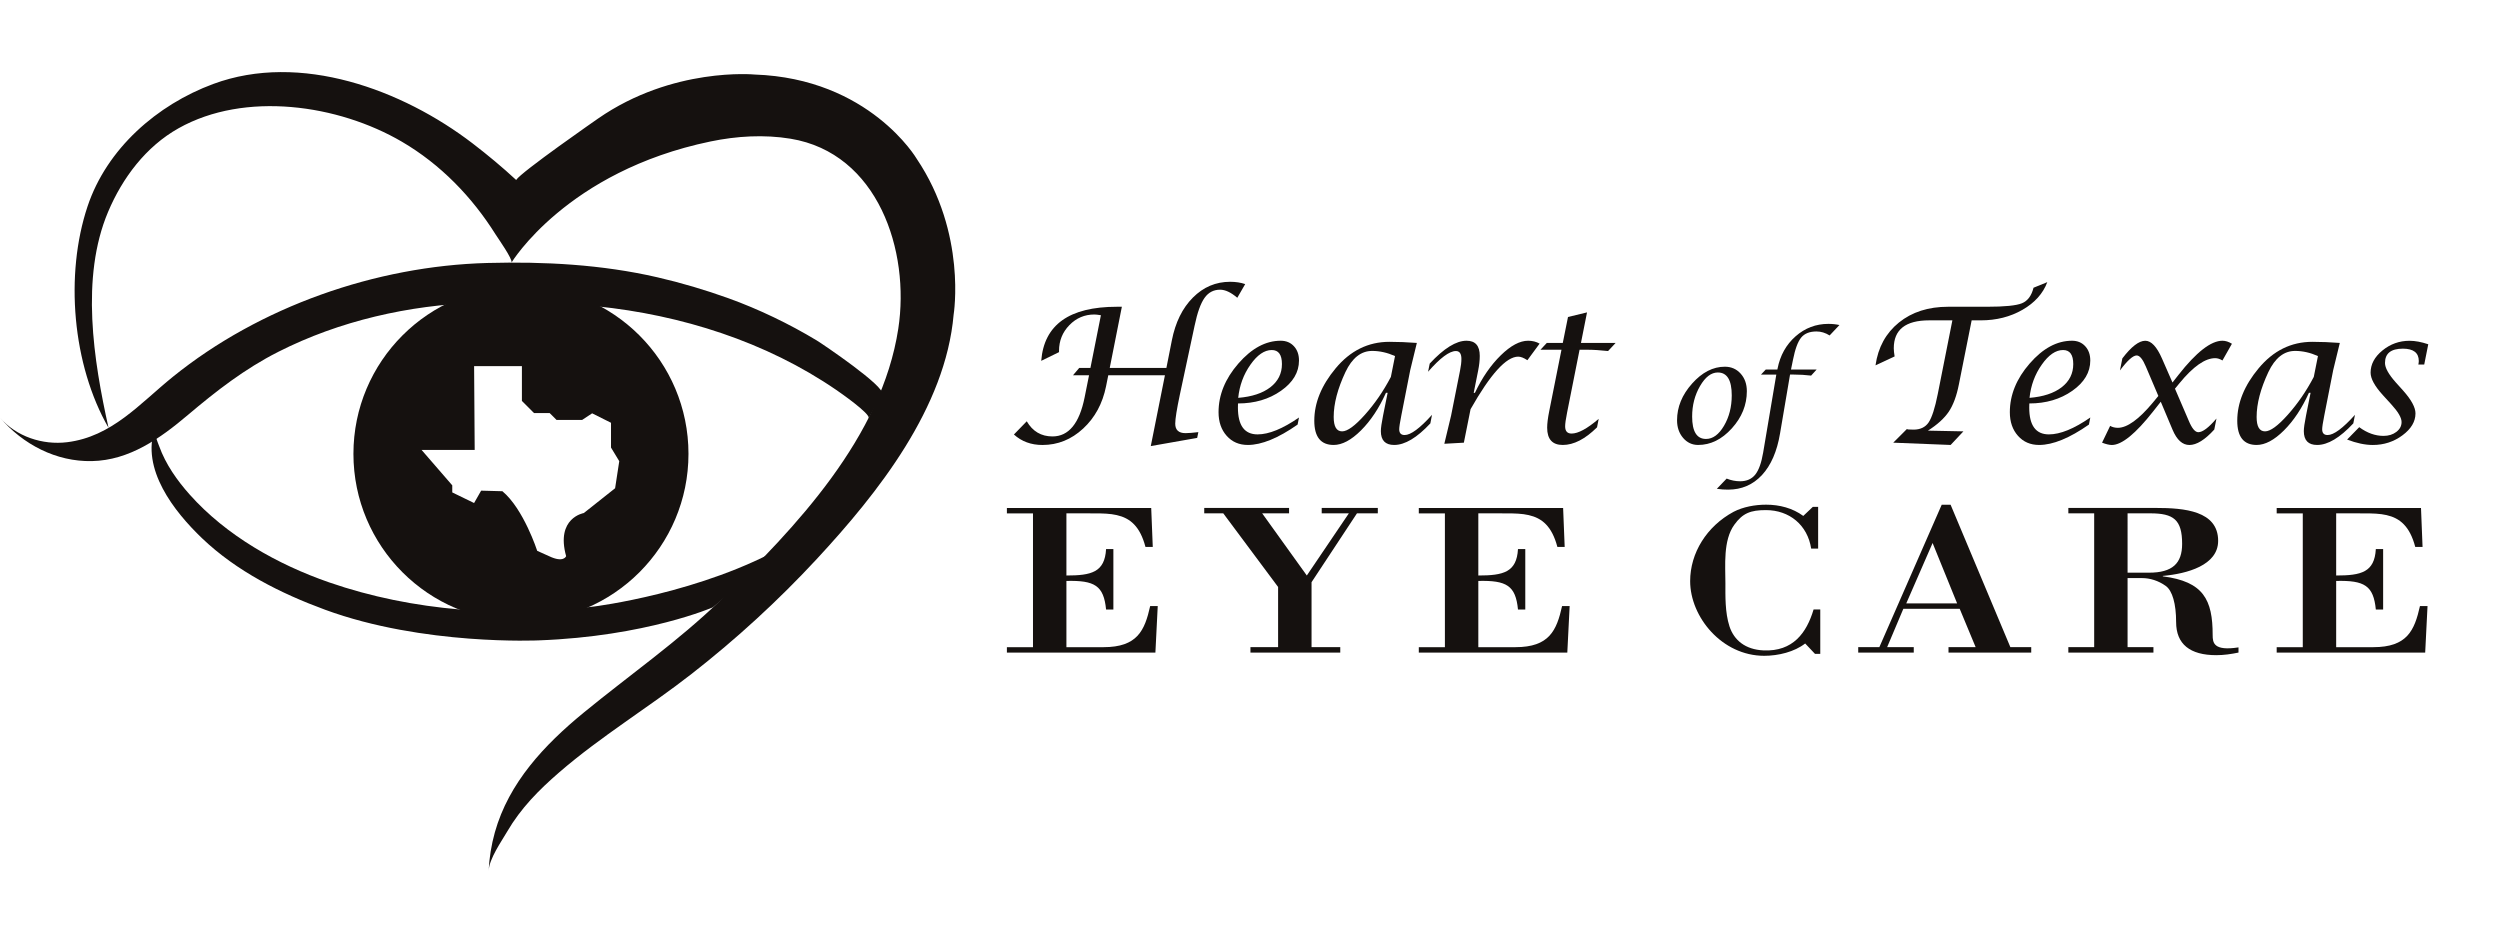
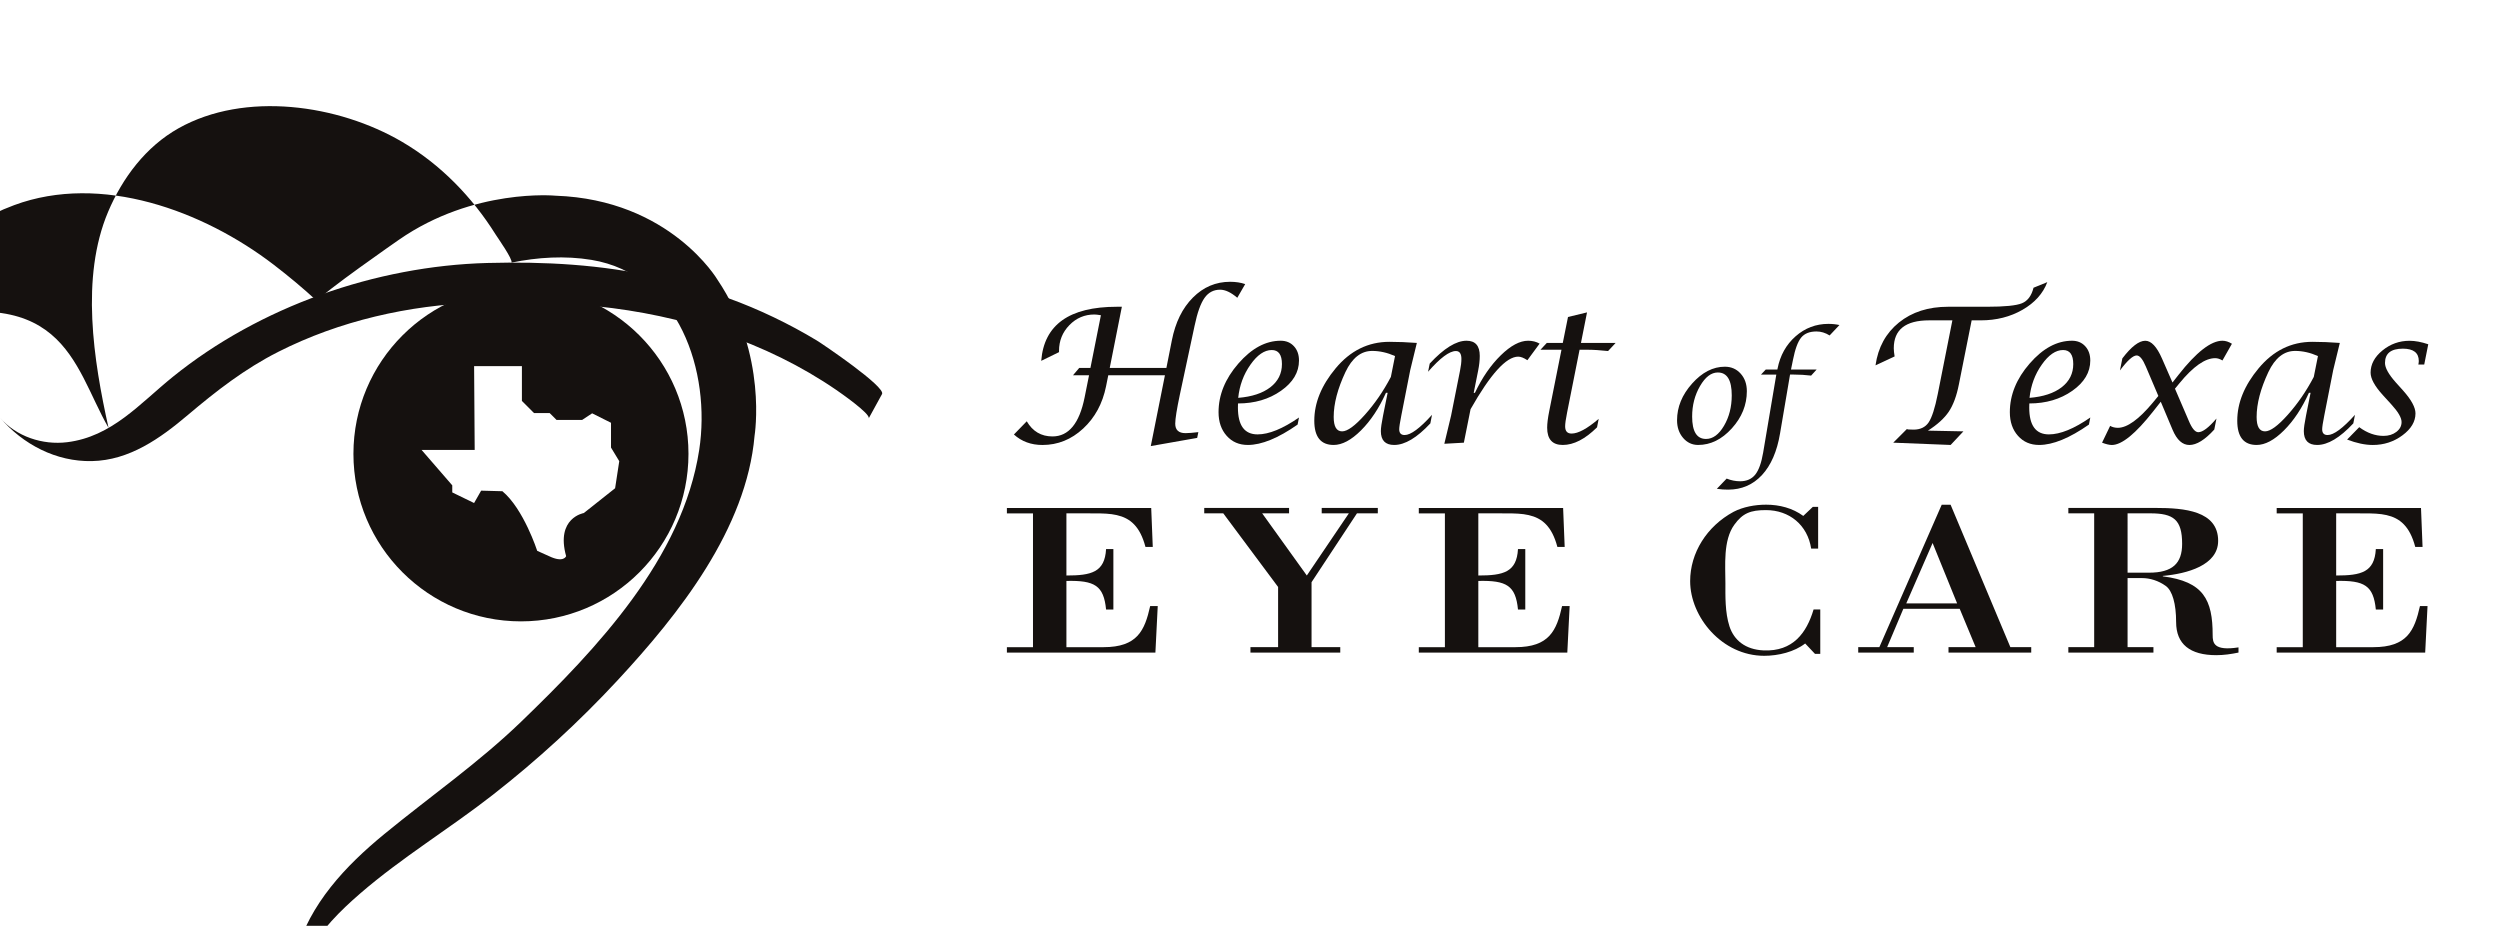
<svg xmlns="http://www.w3.org/2000/svg" version="1.1" x="0px" y="0px" viewBox="0 0 866.15 320.75" style="enable-background:new 0 0 866.15 320.75;" xml:space="preserve">
  <style type="text/css">
	.st0{fill:#15110F;}
</style>
  <g id="Layer_1">
</g>
  <g id="Layer_2">
    <g>
      <path class="st0" d="M0,144.7c5.62,6.56,14.76,9.55,23.24,8.51c15.52-1.9,25.2-13.4,36.61-22.63    c30.12-24.35,70.36-38.44,109.01-39.47c19.7-0.53,39.64,0.52,58.89,4.96c8.32,1.92,16.59,4.37,24.62,7.26    c10.45,3.76,21.09,8.88,30.61,14.63c1.97,1.19,23.98,16.08,22.61,18.56c0,0-4.63,8.45-4.63,8.45c0.85-1.54-10.37-9.28-11.18-9.84    c-24.45-16.79-53.82-26.03-83.13-29.02c-13.69-1.39-27.49-1.7-41.24-1.22c-23.81,0.85-47.72,6.22-69.05,17.03    c-11.55,5.86-21.4,13.5-31.28,21.86c-9.56,8.09-20.26,15.72-33.26,15.97C19.46,160.01,7.95,153.97,0,144.7z" />
-       <path class="st0" d="M53.7,148.24c-0.56,1.61,0.94,4.95,1.46,6.38c2.25,6.24,6.19,11.83,10.58,16.75    c12.67,14.21,30.42,24.2,48.26,30.39c29.1,10.09,61.41,12.21,91.81,8.37c0,0,37.62-4.63,66.52-21.26l-25.35,21.54    c0,0-23.17,10.09-60.25,11.45c0,0-40.07,1.91-74.15-10.63c-15.32-5.64-30.58-13.29-42.59-24.76    C60.32,177.21,48.74,162.49,53.7,148.24z" />
      <path class="st0" d="M180.49,99.2c-32.05,0-58.04,25.99-58.04,58.04c0,32.05,25.99,58.04,58.04,58.04s58.04-25.99,58.04-58.04    C238.53,125.18,212.54,99.2,180.49,99.2z M213.11,169.16l-10.84,8.59c0,0-9.81,1.64-6.13,14.93c0,0-0.82,2.45-5.93,0l-4.09-1.84    c0,0-4.7-14.52-12.06-20.65l-7.36-0.2l-2.45,4.29l-7.56-3.68v-2.45l-10.63-12.27h18.4l-0.2-29.03h16.56v12.06l4.19,4.19h5.42    l2.4,2.4h8.84l3.48-2.3l6.54,3.27v8.59l2.86,4.72L213.11,169.16z" />
-       <path class="st0" d="M37.61,148.24c-5.22-23.43-9.75-52.1-0.17-74.82c4.98-11.81,13.11-22.63,24.42-28.98    c23.02-12.93,55.34-8.24,77.4,4.67c13.32,7.79,24.28,19.09,32.45,32.12c0.73,1.16,6.1,8.75,5.49,9.76c0,0,19.08-31.62,68.97-41.98    c9.07-1.88,18.57-2.46,27.74-0.95c30.28,4.99,41.45,38.84,37.31,65.83c-5.75,37.55-35.46,68.88-61.75,94.23    c-14.72,14.2-31.55,25.9-47.33,38.85c-13.49,11.07-25.85,24.16-30.69,41.4c-1.22,4.35-1.93,8.83-2.16,13.34    c0.21-4.22,4.4-10.12,6.43-13.61c4.71-8.08,10.98-14.42,18.01-20.5c14.48-12.53,30.95-22.45,46.02-34.23    c15.43-12.06,29.92-25.34,43.24-39.71c21.21-22.88,44.6-52.36,47.41-84.69c0,0,4.63-28.08-12.81-53.98    c0,0-16.36-27.81-56.16-29.17c0,0-28.35-2.73-54.25,15.27c0,0-26.72,18.54-28.35,21.26c-4.81-4.46-9.88-8.67-15.08-12.66    c-24.37-18.66-59.73-31.76-89.87-20.6c-19.46,7.2-36.86,22.38-43.55,42.42C22.44,95.15,25.04,126.37,37.61,148.24z" />
+       <path class="st0" d="M37.61,148.24c-5.22-23.43-9.75-52.1-0.17-74.82c4.98-11.81,13.11-22.63,24.42-28.98    c23.02-12.93,55.34-8.24,77.4,4.67c13.32,7.79,24.28,19.09,32.45,32.12c0.73,1.16,6.1,8.75,5.49,9.76c9.07-1.88,18.57-2.46,27.74-0.95c30.28,4.99,41.45,38.84,37.31,65.83c-5.75,37.55-35.46,68.88-61.75,94.23    c-14.72,14.2-31.55,25.9-47.33,38.85c-13.49,11.07-25.85,24.16-30.69,41.4c-1.22,4.35-1.93,8.83-2.16,13.34    c0.21-4.22,4.4-10.12,6.43-13.61c4.71-8.08,10.98-14.42,18.01-20.5c14.48-12.53,30.95-22.45,46.02-34.23    c15.43-12.06,29.92-25.34,43.24-39.71c21.21-22.88,44.6-52.36,47.41-84.69c0,0,4.63-28.08-12.81-53.98    c0,0-16.36-27.81-56.16-29.17c0,0-28.35-2.73-54.25,15.27c0,0-26.72,18.54-28.35,21.26c-4.81-4.46-9.88-8.67-15.08-12.66    c-24.37-18.66-59.73-31.76-89.87-20.6c-19.46,7.2-36.86,22.38-43.55,42.42C22.44,95.15,25.04,126.37,37.61,148.24z" />
    </g>
    <g>
      <path class="st0" d="M369.47,177.86v21.53c8.68,0,13.29-1.13,13.74-9.15h2.53v20.93h-2.53c-0.81-8.33-3.98-10.13-13.74-9.9v22.95    h12.84c11.75,0,14.29-5.78,16.18-14.25h2.62l-0.81,16.13h-51.45v-1.88h9.04v-46.35h-9.04v-1.88h50l0.54,13.5h-2.53    c-1.9-7.2-5.33-9.98-9.95-11.03c-2.26-0.53-4.88-0.6-7.87-0.6H369.47z" />
      <path class="st0" d="M433.23,226.09v-1.88h9.58v-20.85l-18.99-25.5h-6.6v-1.88h29.39v1.88h-9.31l15.46,21.53l14.56-21.53h-9.4    v-1.88h19.44v1.88h-7.23l-15.73,23.85v22.5h9.95v1.88H433.23z" />
      <path class="st0" d="M512.18,177.86v21.53c8.68,0,13.29-1.13,13.74-9.15h2.53v20.93h-2.53c-0.81-8.33-3.98-10.13-13.74-9.9v22.95    h12.84c11.75,0,14.29-5.78,16.18-14.25h2.62l-0.81,16.13h-51.45v-1.88h9.04v-46.35h-9.04v-1.88h50l0.54,13.5h-2.53    c-1.9-7.2-5.33-9.98-9.95-11.03c-2.26-0.53-4.88-0.6-7.87-0.6H512.18z" />
      <path class="st0" d="M630.65,211.16v15.38h-1.83l-3.4-3.6c-3.74,2.92-9.3,4.27-14.2,4.27c-14.61,0-25.65-13.43-25.65-25.88    c0-9.75,5.73-18.98,15.03-24c3.32-1.73,7.47-2.48,11.29-2.48c4.65,0,9.21,1.2,12.87,3.9l3.32-3.15h1.83v14.48h-2.41    c-1.25-8.18-7.55-13.35-15.69-13.35c-5.31,0-8.05,1.05-10.96,5.1c-3.9,5.4-3.07,14.1-3.07,20.18c0,4.27-0.17,10.13,1.41,15    c1.58,4.8,5.48,8.03,11.79,8.33c10.21,0.45,14.94-6.08,17.35-14.18H630.65z" />
      <path class="st0" d="M643.8,226.09v-1.88h7.32l21.61-49.35h3.07l20.71,49.35h7.23v1.88h-28.66v-1.88h9.4l-5.52-13.28h-19.53    l-5.61,13.28h9.22v1.88H643.8z M660.44,209.06h17.63l-8.5-20.93L660.44,209.06z" />
      <path class="st0" d="M737.13,224.21h8.95v1.88H716.6v-1.88h8.95v-46.35h-8.95v-1.88h30.29c9.86,0,21.61,0.98,21.61,11.4    c0,8.48-10.76,11.4-19.17,12.15v0.15c14.11,1.8,17.27,8.1,17.27,20.33c0,2.63,0.27,5.63,8.95,4.28v1.8    c-2.53,0.52-5.06,0.9-7.69,0.9c-9.13,0-13.92-3.82-13.92-11.48c0-6.23-1.27-10.88-3.62-12.53c-2.53-1.8-5.42-2.7-8.23-2.7h-4.97    V224.21z M737.13,198.41h7.41c8.14,0,11.48-3.23,11.48-9.98c0-8.4-2.98-10.58-11.03-10.58h-7.87V198.41z" />
      <path class="st0" d="M809.39,177.86v21.53c8.68,0,13.29-1.13,13.74-9.15h2.53v20.93h-2.53c-0.81-8.33-3.98-10.13-13.74-9.9v22.95    h12.84c11.76,0,14.29-5.78,16.19-14.25h2.62l-0.81,16.13h-51.45v-1.88h9.04v-46.35h-9.04v-1.88h50l0.54,13.5h-2.53    c-1.9-7.2-5.34-9.98-9.95-11.03c-2.26-0.53-4.88-0.6-7.87-0.6H809.39z" />
    </g>
    <g>
      <path class="st0" d="M371.75,130.01l2.16-2.54h3.88l3.63-18.26c-1.08-0.17-1.84-0.25-2.26-0.25c-3.39,0-6.28,1.23-8.67,3.69    c-2.39,2.46-3.58,5.43-3.58,8.91V122l-6.17,3.02c0.98-12.49,9.71-18.74,26.22-18.74h1.72l-4.2,21.19h19.63l1.88-9.51    c1.23-6.26,3.66-11.21,7.3-14.86c3.64-3.65,7.94-5.47,12.9-5.47c1.95,0,3.69,0.27,5.22,0.8l-2.74,4.74    c-2.19-1.87-4.17-2.8-5.95-2.8c-2.25,0-4.05,0.94-5.39,2.83c-1.35,1.89-2.5,5.1-3.45,9.64l-5.09,23.8    c-1.08,5.11-1.62,8.49-1.62,10.15c0,2.18,1.19,3.28,3.56,3.28c1.04,0,2.52-0.12,4.45-0.35l-0.41,2l-16.07,2.83l4.9-24.53h-19.63    l-0.76,3.79c-1.21,6-3.86,10.9-7.95,14.68c-4.09,3.79-8.79,5.68-14.09,5.68c-3.92,0-7.22-1.21-9.89-3.63l4.45-4.58    c2.04,3.5,5.01,5.25,8.91,5.25c5.62,0,9.33-4.52,11.14-13.55l1.53-7.64H371.75z" />
      <path class="st0" d="M450.05,144.65l-0.48,2.45c-6.74,4.71-12.49,7.06-17.24,7.06c-3.01,0-5.46-1.05-7.33-3.16    c-1.88-2.11-2.82-4.84-2.82-8.19c0-5.98,2.29-11.6,6.87-16.86c4.58-5.27,9.47-7.9,14.67-7.9c1.89,0,3.41,0.64,4.58,1.91    c1.17,1.27,1.75,2.92,1.75,4.96c0,4.07-2.08,7.56-6.24,10.48c-4.16,2.92-9.12,4.38-14.89,4.38l-0.03,1.43    c0,6.19,2.27,9.29,6.81,9.29C439.63,150.5,444.41,148.55,450.05,144.65z M428.99,137.84c4.75-0.38,8.46-1.61,11.14-3.67    c2.67-2.07,4.01-4.75,4.01-8.03c0-3.25-1.18-4.87-3.53-4.87c-2.54,0-5.01,1.69-7.38,5.07    C430.84,129.72,429.43,133.56,428.99,137.84z" />
      <path class="st0" d="M480.76,136.09h-0.58c-2.39,5.32-5.28,9.67-8.65,13.03c-3.37,3.36-6.53,5.04-9.47,5.04    c-4.47,0-6.71-2.8-6.71-8.4c0-6.17,2.46-12.22,7.38-18.13c5.09-6.13,11.3-9.2,18.64-9.2c3.03,0,6.2,0.13,9.51,0.38l-2.29,9.42    l-3.09,15.72c-0.49,2.46-0.73,4.05-0.73,4.77c0,1.34,0.63,2,1.88,2c2.12,0,5.28-2.33,9.48-7l-0.57,2.96    c-4.65,4.99-8.83,7.48-12.53,7.48c-3.08,0-4.62-1.6-4.62-4.8c0-1.06,0.26-2.86,0.77-5.41L480.76,136.09z M483.32,123.36    c-2.67-1.19-5.31-1.78-7.92-1.78c-3.86,0-6.94,2.44-9.26,7.32c-2.71,5.77-4.07,10.96-4.07,15.56c0,3.33,0.97,4.99,2.93,4.99    c1.82,0,4.44-1.91,7.87-5.74c3.42-3.83,6.43-8.2,9.01-13.12L483.32,123.36z" />
      <path class="st0" d="M500.4,153.75l2.35-9.79l3.09-15.54c0.32-1.57,0.48-2.92,0.48-4.07c0-1.82-0.64-2.73-1.91-2.73    c-2.25,0-5.46,2.4-9.64,7.18l0.57-2.83c4.9-5.28,9.15-7.92,12.76-7.92c3.05,0,4.58,1.75,4.58,5.25c0,1.55-0.19,3.26-0.57,5.15    l-1.53,7.66H511c2.52-5.31,5.51-9.64,8.96-13.01c3.45-3.37,6.6-5.05,9.47-5.05c1.48,0,2.81,0.33,3.98,1l-4.23,5.75    c-1.25-0.83-2.31-1.24-3.18-1.24c-4.14,0-9.64,6.07-16.51,18.21l-2.32,11.6L500.4,153.75z" />
      <path class="st0" d="M540.99,121.17h-7.29l2.2-2.35h5.54l1.81-9l6.59-1.59l-2.1,10.59h12l-2.61,2.8c-2.74-0.3-5.17-0.45-7.29-0.45    h-2.58l-4.33,21.79c-0.45,2.25-0.67,3.83-0.67,4.74c0,1.68,0.74,2.51,2.23,2.51c2.29,0,5.42-1.7,9.39-5.09l-0.57,2.93    c-4.11,4.07-8.07,6.11-11.87,6.11c-3.61,0-5.41-1.99-5.41-5.98c0-1.42,0.23-3.31,0.7-5.66L540.99,121.17z" />
      <path class="st0" d="M588.34,154.16c-2.08,0-3.83-0.82-5.22-2.45c-1.39-1.63-2.09-3.67-2.09-6.1c0-4.59,1.74-8.83,5.21-12.72    c3.47-3.89,7.25-5.84,11.35-5.84c2.21,0,4.04,0.8,5.47,2.39c1.43,1.59,2.15,3.62,2.15,6.09c0,4.76-1.74,9.06-5.21,12.89    C596.53,152.25,592.64,154.16,588.34,154.16z M591.07,152.08c2.36,0,4.43-1.52,6.22-4.55c1.79-3.03,2.69-6.56,2.69-10.57    c0-5.27-1.61-7.91-4.83-7.91c-2.28,0-4.33,1.56-6.15,4.69c-1.82,3.13-2.74,6.65-2.74,10.57    C586.26,149.5,587.86,152.08,591.07,152.08z" />
      <path class="st0" d="M594.82,169.35l3.4-3.54c1.52,0.62,3.07,0.93,4.66,0.93c2.27,0,4.01-0.77,5.24-2.3    c1.23-1.54,2.14-4.08,2.74-7.63l4.56-27.02h-5.32l1.66-1.76h4.02l0.07-0.31c0.9-4.59,2.99-8.33,6.25-11.2    c3.26-2.87,7.05-4.31,11.36-4.31c1.38,0,2.65,0.14,3.83,0.4l-3.4,3.61c-1.47-0.92-2.99-1.38-4.54-1.38c-2.38,0-4.14,0.7-5.3,2.1    c-1.16,1.4-2.11,3.97-2.85,7.71l-0.69,3.37h8.89l-1.92,2.11c-2.01-0.24-4.03-0.36-6.06-0.36h-1.24l-3.47,20.43    c-1.04,6.21-3.13,11-6.25,14.38c-3.12,3.37-7.03,5.06-11.74,5.06C597.48,169.66,596.18,169.55,594.82,169.35z" />
      <path class="st0" d="M655.93,153.37l4.71-4.71l0.48,0.13c0.25,0.04,0.87,0.06,1.85,0.06c2.36,0,4.1-0.84,5.23-2.51    c1.13-1.68,2.19-4.95,3.16-9.83l5.06-25.52h-8.05c-8.17,0-12.25,3.22-12.25,9.67c0,0.76,0.1,1.71,0.29,2.83l-6.62,3.09    c0.89-6.24,3.6-11.18,8.11-14.83c4.52-3.65,10.2-5.47,17.05-5.47h13.49c6.09,0,10.12-0.4,12.09-1.21c1.97-0.81,3.31-2.6,4.01-5.38    l4.77-1.94c-1.48,3.95-4.35,7.14-8.59,9.58c-4.24,2.44-9.06,3.66-14.44,3.66h-3.18l-4.42,22.18c-0.78,3.99-1.95,7.13-3.48,9.43    c-1.54,2.3-3.95,4.5-7.24,6.6l12.28,0.25l-4.42,4.71L655.93,153.37z" />
      <path class="st0" d="M724.21,144.65l-0.48,2.45c-6.75,4.71-12.49,7.06-17.25,7.06c-3.01,0-5.46-1.05-7.33-3.16    c-1.88-2.11-2.82-4.84-2.82-8.19c0-5.98,2.29-11.6,6.87-16.86c4.58-5.27,9.47-7.9,14.67-7.9c1.89,0,3.42,0.64,4.58,1.91    c1.17,1.27,1.75,2.92,1.75,4.96c0,4.07-2.08,7.56-6.23,10.48c-4.16,2.92-9.12,4.38-14.89,4.38l-0.03,1.43    c0,6.19,2.27,9.29,6.81,9.29C713.79,150.5,718.57,148.55,724.21,144.65z M703.15,137.84c4.75-0.38,8.46-1.61,11.14-3.67    c2.67-2.07,4.01-4.75,4.01-8.03c0-3.25-1.18-4.87-3.53-4.87c-2.55,0-5.01,1.69-7.38,5.07C705,129.72,703.59,133.56,703.15,137.84z    " />
      <path class="st0" d="M728.28,153.37l2.8-5.82c0.78,0.45,1.68,0.67,2.67,0.67c3.22,0,7.27-2.91,12.12-8.72l1.91-2.32l-4.33-10.18    c-1.08-2.57-2.14-3.85-3.18-3.85c-1.27,0-3.2,1.73-5.79,5.19l0.83-4.17c3.1-4.07,5.75-6.11,7.95-6.11c2.06,0,3.99,2.06,5.79,6.17    l3.63,8.3l2.07-2.64c6.19-7.89,11.27-11.84,15.24-11.84c1.06,0,2.15,0.35,3.28,1.05l-3.28,5.79c-0.87-0.53-1.71-0.8-2.51-0.8    c-3.52,0-7.66,2.91-12.41,8.72l-1.53,1.85l4.77,11.1c1.1,2.65,2.21,3.98,3.31,3.98c1.51,0,3.61-1.58,6.3-4.74l-0.76,3.82    c-3.24,3.56-6.12,5.35-8.62,5.35c-2.4,0-4.34-1.75-5.82-5.25l-4.1-9.74l-2.58,3.28c-6.13,7.81-10.93,11.71-14.38,11.71    C730.79,154.16,729.66,153.9,728.28,153.37z" />
      <path class="st0" d="M800.52,136.09h-0.57c-2.39,5.32-5.28,9.67-8.65,13.03c-3.37,3.36-6.53,5.04-9.47,5.04    c-4.47,0-6.71-2.8-6.71-8.4c0-6.17,2.46-12.22,7.38-18.13c5.09-6.13,11.3-9.2,18.64-9.2c3.03,0,6.2,0.13,9.51,0.38l-2.29,9.42    l-3.09,15.72c-0.49,2.46-0.73,4.05-0.73,4.77c0,1.34,0.62,2,1.88,2c2.12,0,5.28-2.33,9.48-7l-0.57,2.96    c-4.65,4.99-8.83,7.48-12.53,7.48c-3.08,0-4.62-1.6-4.62-4.8c0-1.06,0.26-2.86,0.77-5.41L800.52,136.09z M803.08,123.36    c-2.67-1.19-5.31-1.78-7.92-1.78c-3.86,0-6.94,2.44-9.26,7.32c-2.71,5.77-4.07,10.96-4.07,15.56c0,3.33,0.97,4.99,2.92,4.99    c1.82,0,4.45-1.91,7.87-5.74c3.42-3.83,6.43-8.2,9.01-13.12L803.08,123.36z" />
      <path class="st0" d="M813.18,152.29l4.2-4.29c2.75,2.02,5.55,3.02,8.41,3.02c1.76,0,3.24-0.46,4.45-1.38    c1.21-0.92,1.81-2.06,1.81-3.42c0-1.51-1.2-3.56-3.6-6.17l-2.9-3.18c-2.82-3.1-4.23-5.68-4.23-7.76c0-2.88,1.37-5.45,4.1-7.68    s5.86-3.36,9.39-3.36c1.93,0,4.09,0.4,6.49,1.21l-1.4,7.03h-2.04l0.1-0.54c0.04-0.19,0.06-0.41,0.06-0.67    c0-2.86-1.84-4.3-5.52-4.3c-4.13,0-6.19,1.65-6.19,4.96c0,1.68,1.23,3.9,3.69,6.68l2.61,2.9c2.84,3.2,4.26,5.83,4.26,7.89    c0,2.84-1.51,5.38-4.52,7.6c-3.01,2.23-6.44,3.34-10.28,3.34C819.4,154.16,816.43,153.54,813.18,152.29z" />
    </g>
  </g>
</svg>